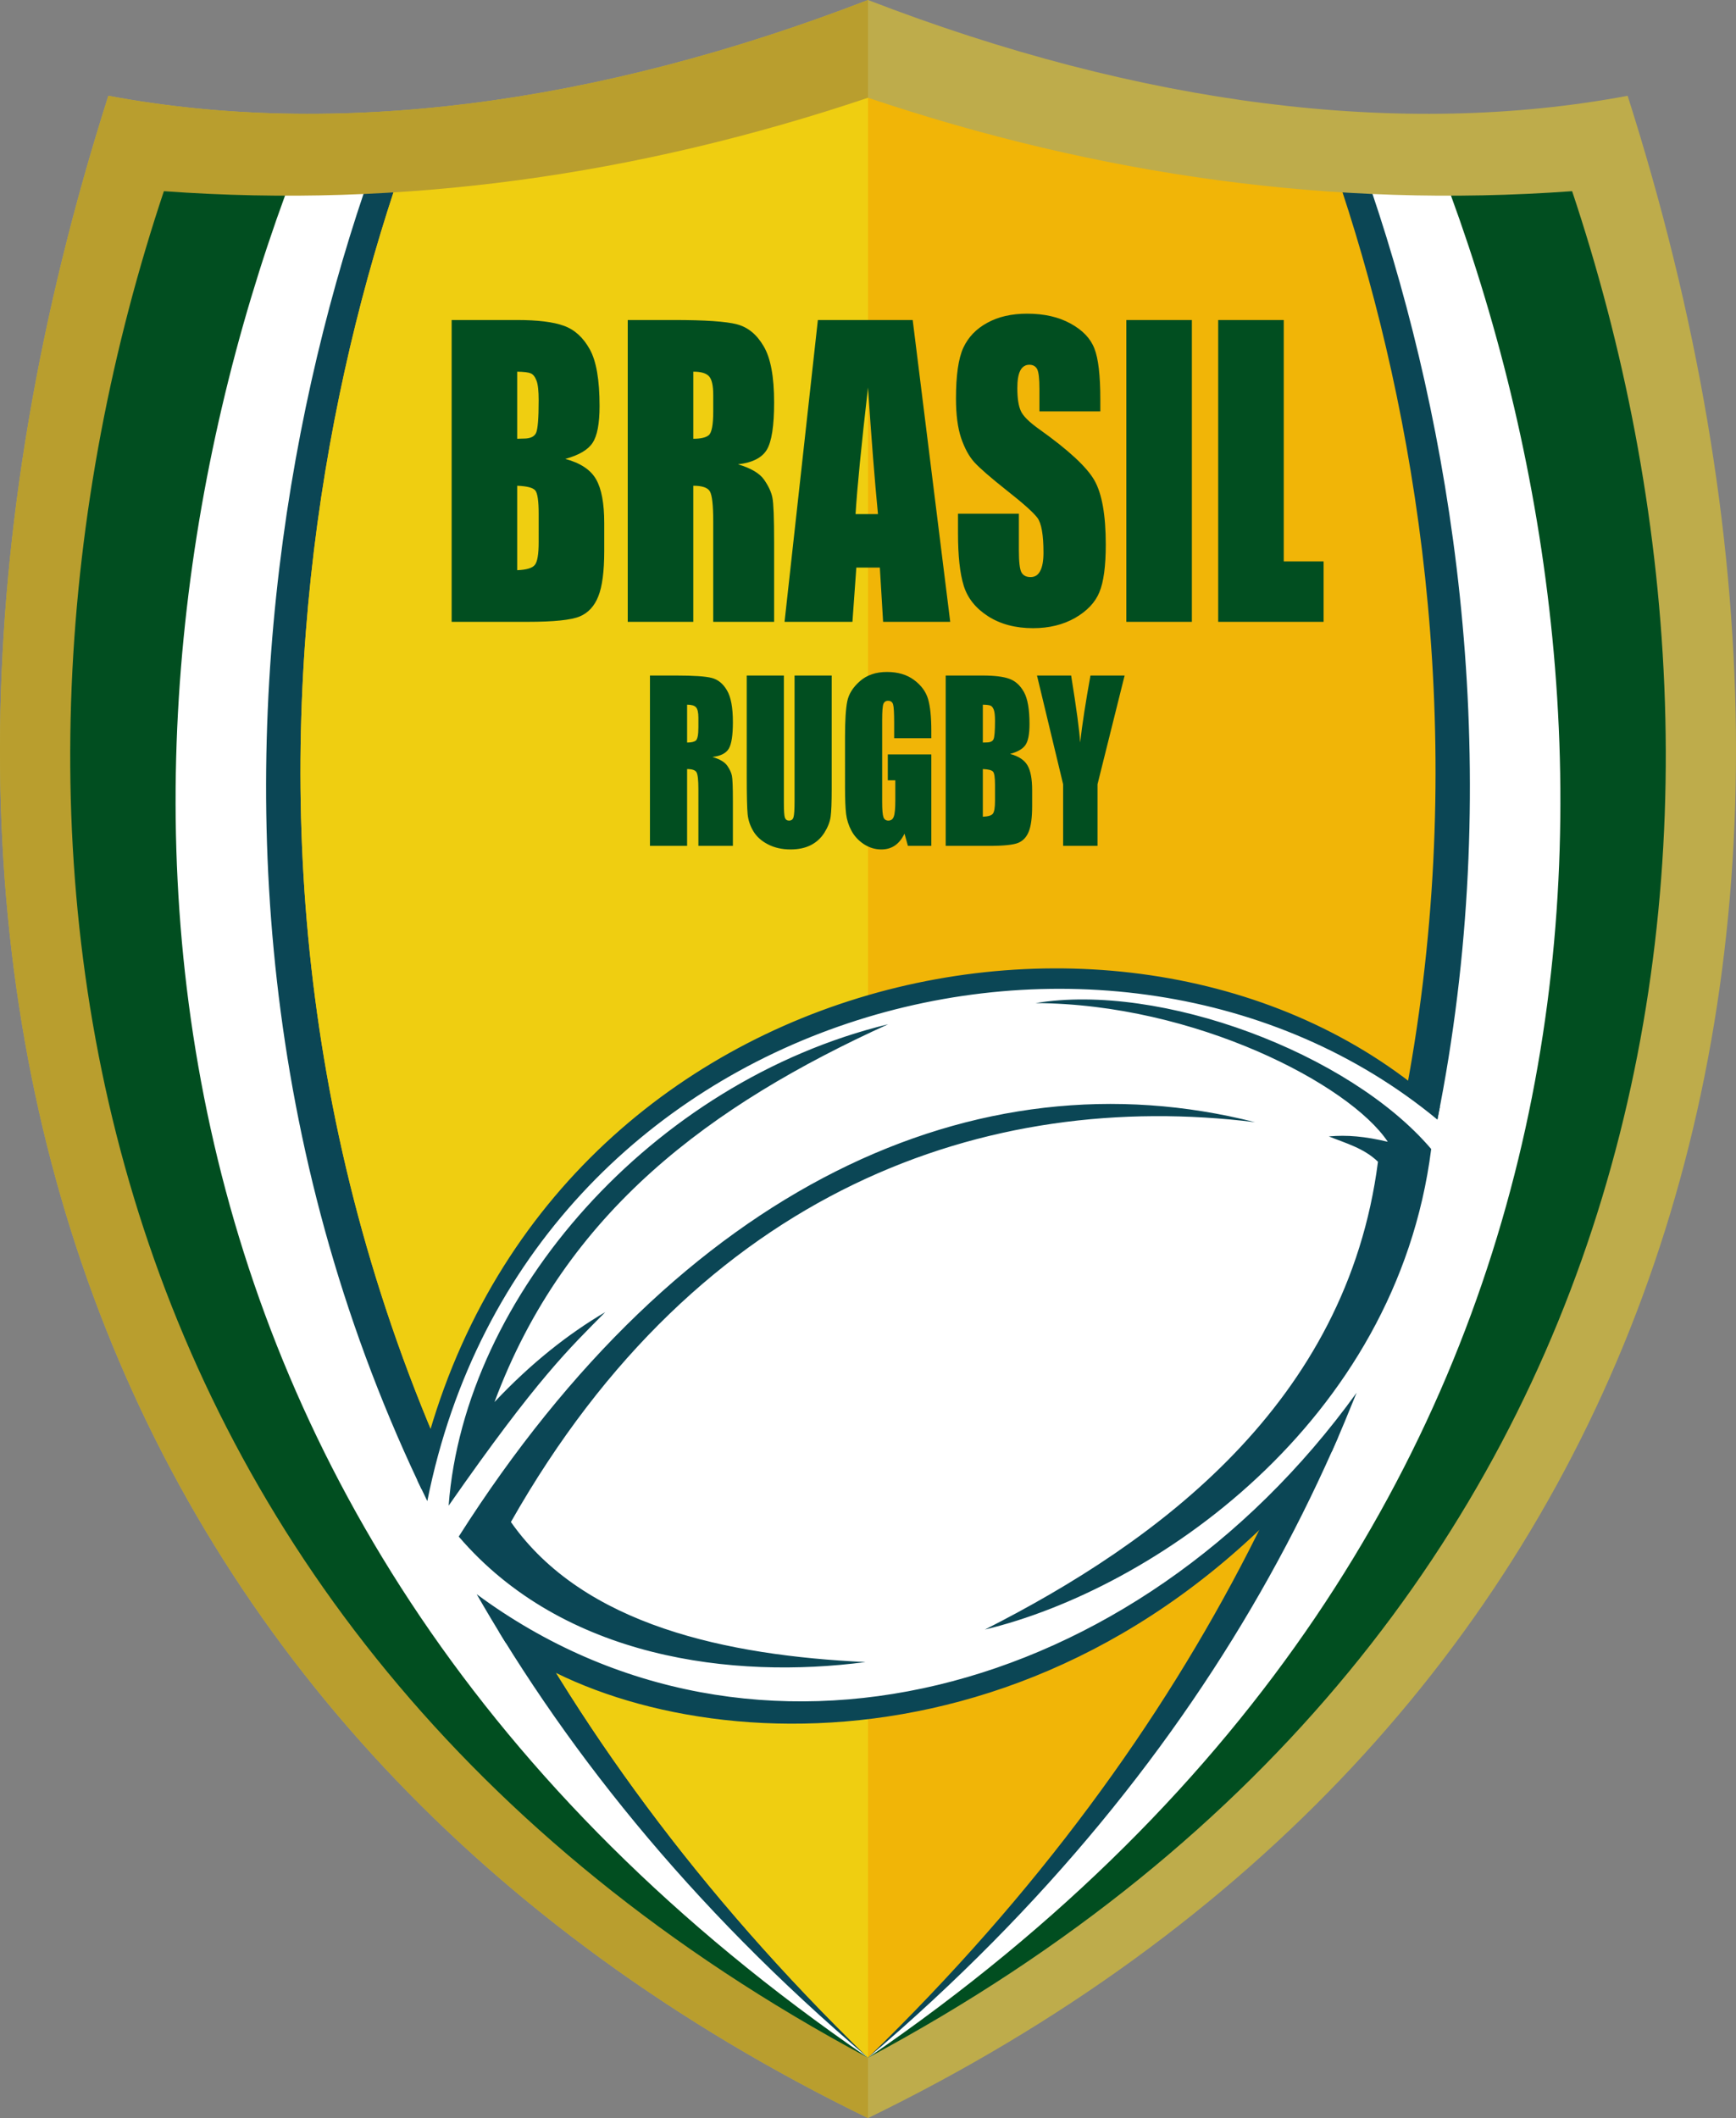
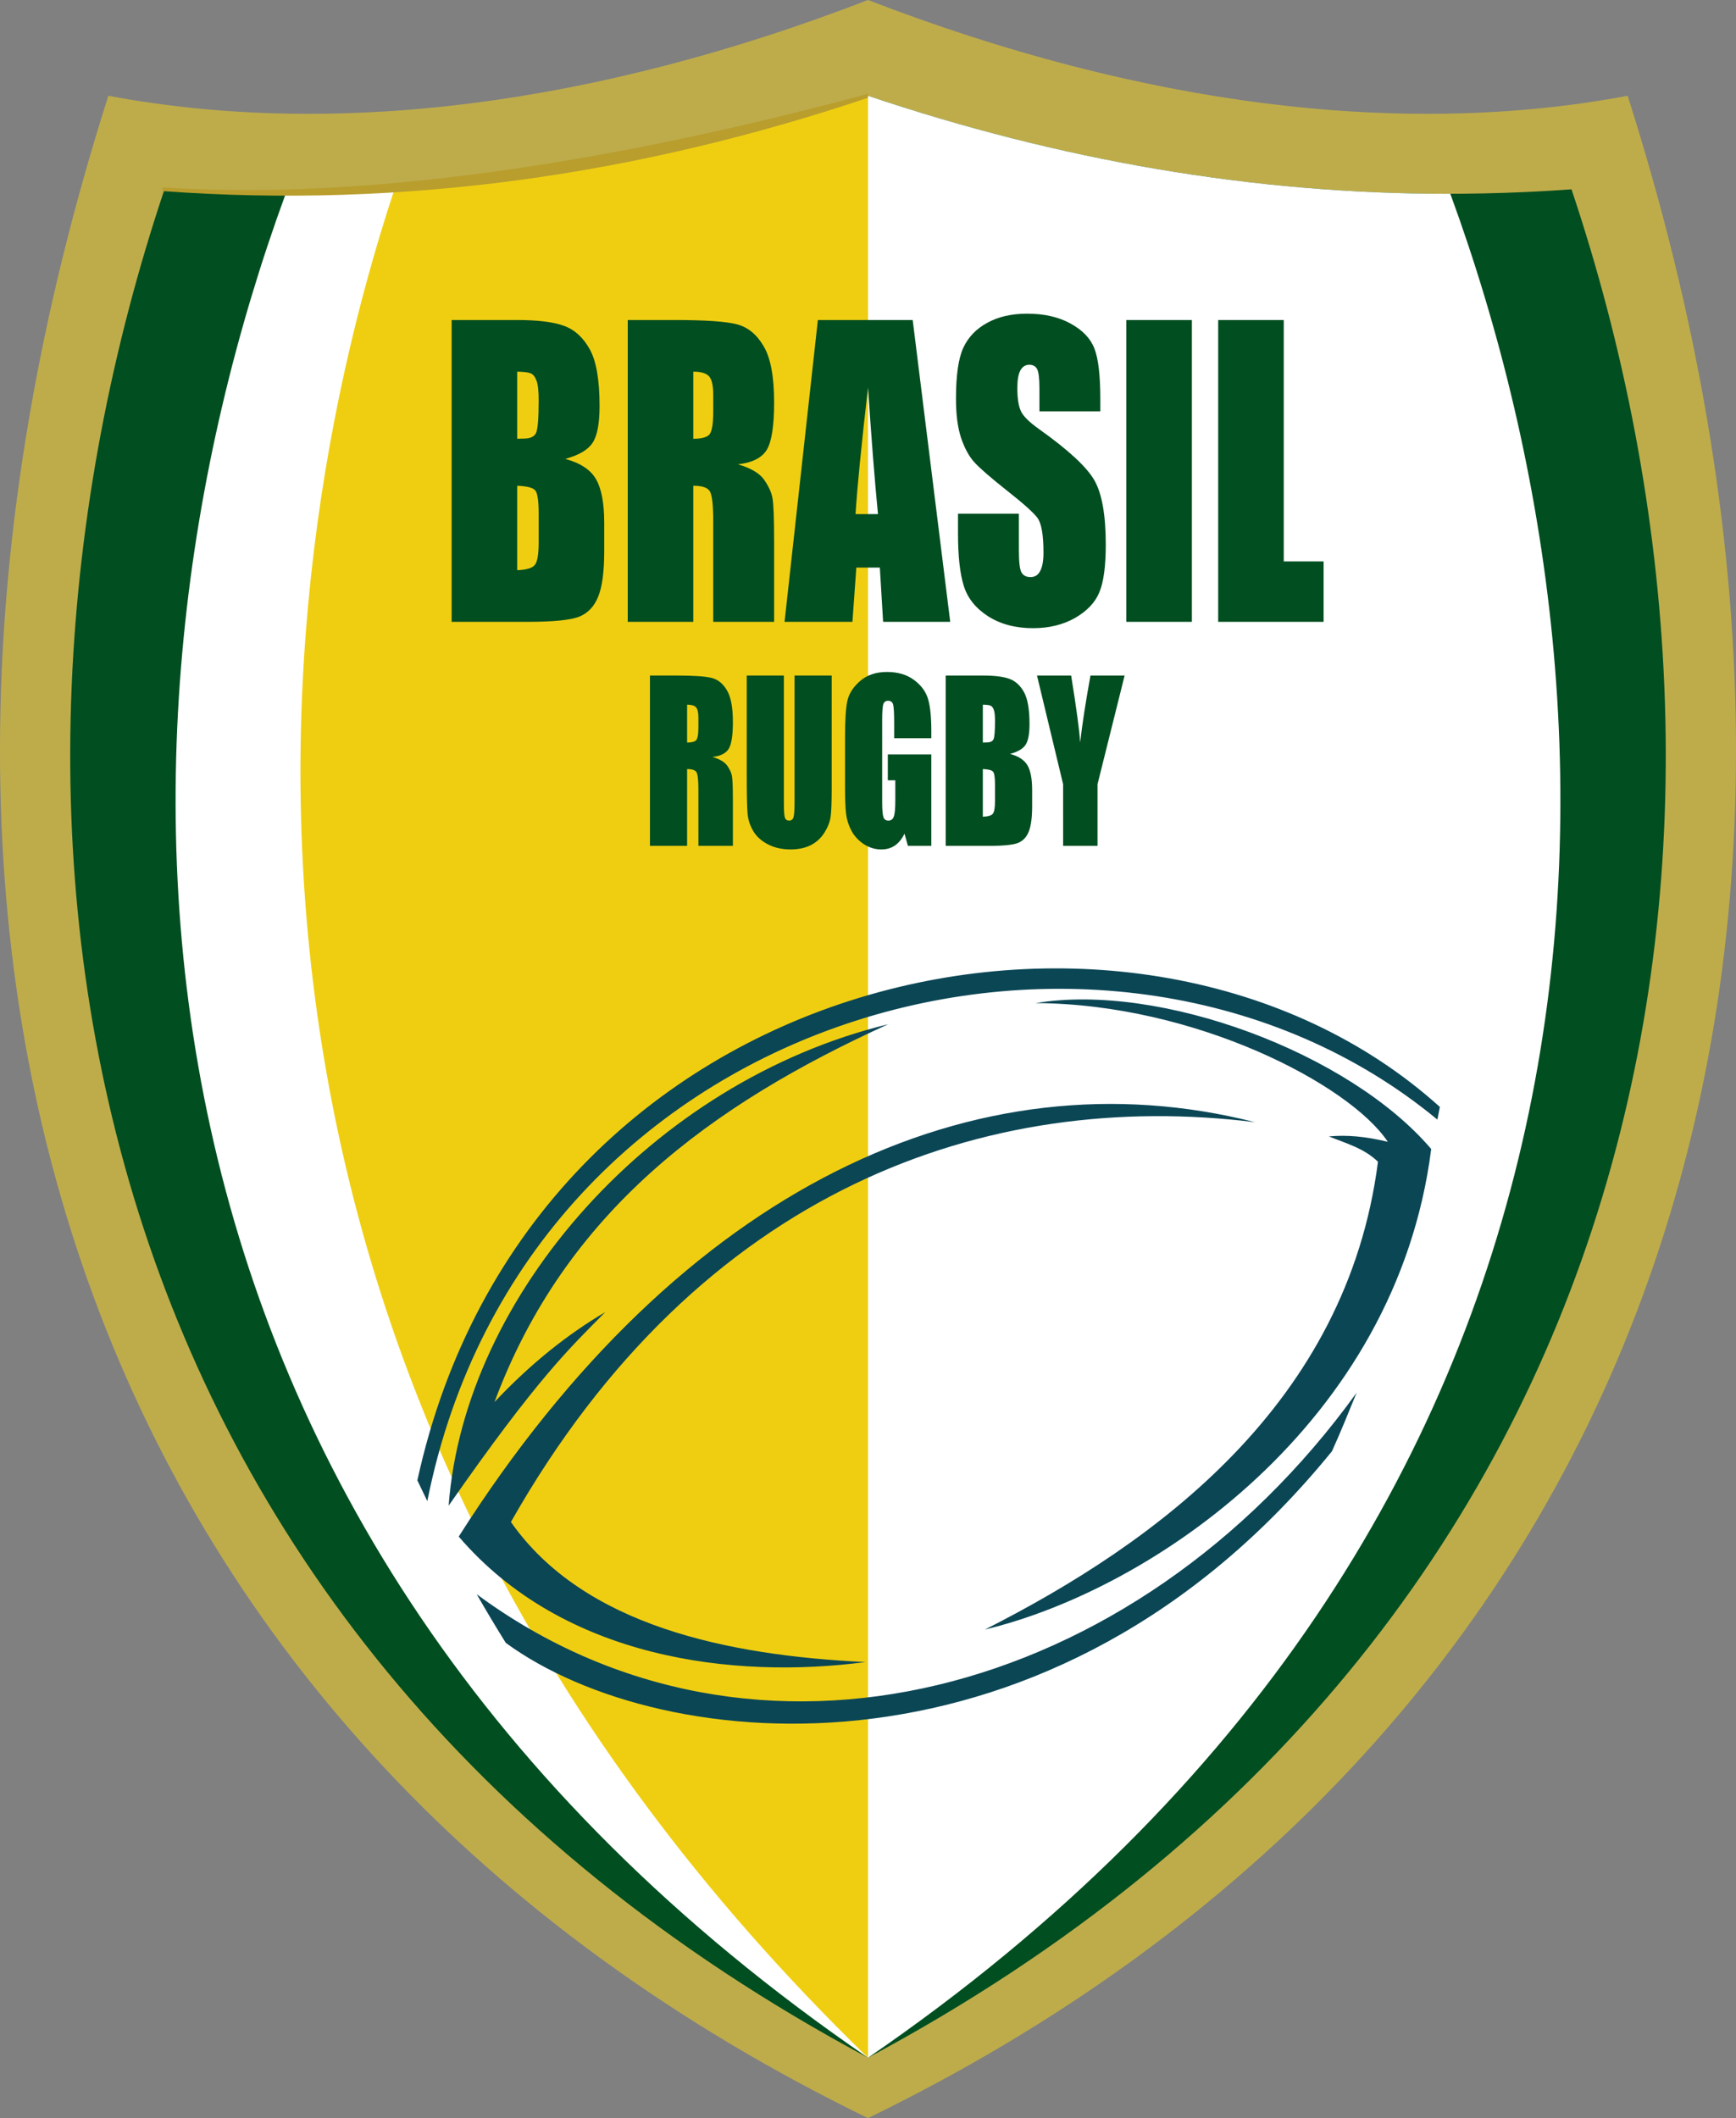
<svg xmlns="http://www.w3.org/2000/svg" xmlns:ns1="http://www.inkscape.org/namespaces/inkscape" xmlns:ns2="http://sodipodi.sourceforge.net/DTD/sodipodi-0.dtd" ns1:version="1.1.1 (3bf5ae0d25, 2021-09-20)" ns2:docname="CoA Brasil Rugby.svg" id="svg2130" version="1.1" viewBox="0 0 459.261 560.325" height="560.325" width="459.261">
  <rect x="0" y="0" width="459.261" height="560.325" fill="#808080" stroke="none" />
  <defs id="defs2124" />
  <ns2:namedview ns1:pagecheckerboard="false" fit-margin-bottom="0" fit-margin-right="0" fit-margin-left="0" fit-margin-top="0" lock-margins="true" units="px" ns1:snap-smooth-nodes="true" ns1:snap-object-midpoints="true" ns1:window-maximized="1" ns1:window-y="-11" ns1:window-x="-11" ns1:window-height="1506" ns1:window-width="2560" showgrid="false" ns1:document-rotation="0" ns1:current-layer="layer1" ns1:document-units="px" ns1:cy="280" ns1:cx="230" ns1:zoom="1.5" ns1:pageshadow="2" ns1:pageopacity="0" borderopacity="1.0" bordercolor="#666666" pagecolor="#333333" id="base" showguides="false" ns1:guide-bbox="true" ns1:snap-intersection-paths="true" ns1:object-paths="true" ns1:snap-grids="false" ns1:snap-global="true" ns1:lockguides="false" guidecolor="#00ffff" guideopacity="0.498" ns1:snap-midpoints="true" ns1:object-nodes="true" ns1:snap-to-guides="true" />
  <g id="layer1" ns1:groupmode="layer" ns1:label="brasil_rugby" transform="translate(-2622.312,114.948)">
    <g id="g606005" ns1:label="coa">
      <path style="display:inline;opacity:1;fill:#beac4b;fill-opacity:1;stroke:none;stroke-width:1;stroke-linejoin:miter;stroke-miterlimit:4;stroke-dasharray:none" d="m 3052.905,-89.61 c -59.779,11.231 -128.655,2.59 -200.963,-25.338 -72.308,27.928 -141.184,36.569 -200.963,25.338 -74.248,232.975 -3.234,435.649 200.963,534.987 204.197,-99.338 275.211,-302.012 200.963,-534.987 z" id="path497891" ns2:nodetypes="ccccc" ns1:label="b-l" />
-       <path style="display:inline;opacity:1;fill:#b99e2e;fill-opacity:1;stroke:none;stroke-width:1;stroke-linejoin:miter;stroke-miterlimit:4;stroke-dasharray:none" d="m 2851.942,-114.948 c -72.308,27.928 -141.184,36.569 -200.963,25.338 -74.248,232.975 -3.234,435.649 200.963,534.987 z" id="path534773" ns2:nodetypes="cccc" ns1:label="b-r" />
+       <path style="display:inline;opacity:1;fill:#b99e2e;fill-opacity:1;stroke:none;stroke-width:1;stroke-linejoin:miter;stroke-miterlimit:4;stroke-dasharray:none" d="m 2851.942,-114.948 z" id="path534773" ns2:nodetypes="cccc" ns1:label="b-r" />
      <path style="display:inline;opacity:1;fill:#014e20;fill-opacity:1;stroke:none;stroke-width:1;stroke-linejoin:miter;stroke-miterlimit:4;stroke-dasharray:none" d="m 2665.829,-64.861 c -55.845,166.636 -27.776,379.864 186.114,494.268 213.89,-114.403 241.959,-327.631 186.114,-494.268 -62.999,4.566 -125,-4.175 -186.114,-24.749 -61.114,20.573 -123.115,29.315 -186.114,24.749 z" id="path499623" ns2:nodetypes="ccccc" ns1:label="v" />
      <path style="display:inline;opacity:1;fill:#ffffff;fill-opacity:1;stroke:none;stroke-width:1;stroke-linejoin:miter;stroke-miterlimit:4;stroke-dasharray:none" d="m 3005.999,-63.679 c -52.005,0.068 -103.336,-8.857 -154.056,-25.931 -50.72,17.074 -102.051,25.999 -154.056,25.931 -52.379,143.004 -51.956,351.899 154.056,493.085 206.012,-141.187 206.435,-350.081 154.056,-493.085 z" id="path553710" ns2:nodetypes="ccccc" ns1:label="a" />
-       <path style="display:inline;opacity:1;fill:#0b4655;fill-opacity:1;stroke:none;stroke-width:1;stroke-linejoin:miter;stroke-miterlimit:4;stroke-dasharray:none" d="M 2985.246,-64.128 C 3027.006,59.585 3040.157,269.479 2851.942,429.407 2663.727,269.479 2676.879,59.585 2718.639,-64.128 c 44.921,-2.005 89.342,-10.682 133.303,-25.481 43.962,14.799 88.382,23.476 133.303,25.481 z" id="path563452" ns2:nodetypes="ccccc" ns1:label="b" />
-       <path id="path571046" style="display:inline;opacity:1;fill:#f1b507;fill-opacity:1;stroke:none;stroke-width:1;stroke-linejoin:miter;stroke-miterlimit:4;stroke-dasharray:none" d="m 2977.323,-64.552 c -42.223,-2.624 -84.005,-11.13 -125.38,-25.058 -41.375,13.929 -83.157,22.434 -125.38,25.058 -38.769,117.651 -54.104,319.675 125.38,493.958 179.485,-174.283 164.149,-376.308 125.38,-493.958 z" ns2:nodetypes="ccccc" ns1:label="o-l" />
      <path style="display:inline;opacity:1;fill:#efce11;fill-opacity:1;stroke:none;stroke-width:1;stroke-linejoin:miter;stroke-miterlimit:4;stroke-dasharray:none" d="M 2851.942,429.407 V -89.61 c -41.375,13.929 -83.157,22.434 -125.38,25.058 -38.769,117.651 -54.104,319.675 125.38,493.958 z" id="path572378" ns2:nodetypes="cccc" ns1:label="o-r" />
-       <path id="path591449" style="display:inline;opacity:1;fill:#ffffff;stroke-width:1" d="m 3002.785,181.538 c 17.716,28.694 -31.729,112.763 -97.034,142.309 -67.587,30.578 -137.685,16.311 -167.28,-22.983 -19.287,-25.608 20.709,-111.67 91.806,-143.837 80.021,-36.204 156.731,-1.044 172.509,24.511 z" ns2:nodetypes="sssss" ns1:label="ball-a" />
      <path id="path600341" style="opacity:1;fill:#0b4655;fill-opacity:1;stroke:none;stroke-width:1;stroke-linejoin:miter;stroke-miterlimit:4;stroke-dasharray:none" d="m 2740.999,283.364 c 23.669,-33.967 32.004,-41.644 41.436,-51.204 -9.768,5.753 -19.536,13.419 -29.304,23.79 18.781,-50.496 57.435,-78.684 104.14,-99.942 -62.291,15.165 -112.118,71.694 -116.272,127.355 z m 2.671,8.175 c 27.749,32.397 72.655,37.792 107.617,33.199 -36.51,-1.735 -74.58,-9.627 -93.814,-37.052 50.091,-88.372 126.105,-114.53 196.863,-105.769 -73.715,-18.72 -151.703,16.82 -210.666,109.622 z m 257.269,-102.525 c -21.653,-25.45 -71.702,-44.109 -104.674,-38.598 42.128,0.17 83.038,21.445 93.191,36.685 -5.996,-1.424 -10.8,-1.862 -15.598,-1.418 4.516,1.82 9.272,3.098 12.998,6.696 -8.208,63.895 -58.402,100.663 -103.983,123.755 44.184,-10.575 108.833,-54.415 118.066,-127.12 z m -252.517,117.774 c 73.274,54.141 174.306,27.659 232.777,-53.289 -2.132,5.222 -4.247,10.471 -6.516,15.467 -73.439,90.394 -176.857,81.201 -218.571,50.687 -2.732,-4.382 -5.265,-8.653 -7.69,-12.865 z m -13.064,-24.629 c 26.249,-131.614 181.434,-171.826 267.217,-100.925 0.161,-0.797 0.549,-2.787 0.657,-3.346 -79.31,-71.525 -240.551,-38.275 -270.506,98.779" ns2:nodetypes="cccccccccccccccccccccccccc" ns1:label="ball-b" />
      <g aria-label="BRASIL" transform="scale(0.914,1.094)" id="text408826" style="font-stretch:condensed;font-size:92.308px;font-family:Impact;-inkscape-font-specification:'Impact Condensed';display:inline;opacity:1;fill:#014e20;stroke-width:0.2" ns1:label="brasil" />
      <path id="path606718" d="m 2919.829,63.759 -7.165,28.751 v 16.31 h -9.103 V 92.51 l -6.909,-28.751 h 9.033 q 2.124,13.165 2.381,17.729 0.817,-7.208 2.731,-17.729 z m -47.334,0 h 9.803 q 4.645,0 7.025,0.863 2.404,0.863 3.874,3.507 1.47,2.616 1.47,8.461 0,3.952 -1.05,5.511 -1.027,1.559 -4.085,2.394 3.408,0.918 4.621,3.062 1.214,2.115 1.214,6.513 v 4.175 q 0,4.564 -0.887,6.763 -0.864,2.199 -2.777,3.006 -1.914,0.807 -7.842,0.807 h -11.367 z m 9.826,7.709 v 10.02 q 0.63,-0.028 0.98,-0.028 1.447,0 1.844,-0.835 0.397,-0.863 0.397,-4.871 0,-2.115 -0.327,-2.95 -0.327,-0.863 -0.864,-1.085 -0.513,-0.223 -2.031,-0.25 z m 0,17.033 v 12.608 q 2.077,-0.084 2.637,-0.779 0.584,-0.696 0.584,-3.423 v -4.203 q 0,-2.895 -0.513,-3.507 -0.513,-0.612 -2.707,-0.696 z m -13.631,-8.155 h -9.826 v -4.091 q 0,-3.869 -0.28,-4.843 -0.28,-0.974 -1.33,-0.974 -0.91,0 -1.237,0.835 -0.327,0.835 -0.327,4.286 v 21.626 q 0,3.034 0.327,4.008 0.327,0.946 1.307,0.946 1.074,0 1.447,-1.085 0.397,-1.085 0.397,-4.23 v -5.344 h -1.984 v -6.847 h 11.507 v 24.186 h -6.185 l -0.91,-3.229 q -1.004,2.087 -2.544,3.145 -1.517,1.03 -3.594,1.03 -2.474,0 -4.645,-1.419 -2.147,-1.447 -3.268,-3.562 -1.12,-2.115 -1.4,-4.425 -0.28,-2.338 -0.28,-6.986 V 79.985 q 0,-6.457 0.584,-9.379 0.584,-2.922 3.338,-5.344 2.777,-2.449 7.165,-2.449 4.318,0 7.165,2.115 2.848,2.115 3.711,5.038 0.864,2.895 0.864,8.433 z m -26.351,-16.588 v 30.114 q 0,5.121 -0.28,7.208 -0.28,2.06 -1.657,4.258 -1.377,2.171 -3.641,3.312 -2.241,1.113 -5.298,1.113 -3.384,0 -5.975,-1.336 -2.591,-1.336 -3.874,-3.479 -1.284,-2.143 -1.517,-4.509 -0.233,-2.394 -0.233,-10.02 V 63.759 h 9.826 v 33.788 q 0,2.95 0.257,3.785 0.28,0.807 1.097,0.807 0.934,0 1.19,-0.891 0.28,-0.918 0.28,-4.286 V 63.759 Z m -48.081,0 h 6.955 q 6.955,0 9.406,0.64 2.474,0.64 4.014,3.284 1.564,2.616 1.564,8.377 0,5.26 -1.097,7.069 -1.097,1.809 -4.318,2.171 2.917,0.863 3.921,2.31 1.004,1.447 1.237,2.672 0.257,1.197 0.257,6.652 v 11.884 h -9.126 V 93.846 q 0,-3.618 -0.49,-4.481 -0.467,-0.863 -2.497,-0.863 v 20.317 h -9.826 z m 9.826,7.709 v 10.02 q 1.657,0 2.311,-0.529 0.677,-0.557 0.677,-3.535 v -2.477 q 0,-2.143 -0.653,-2.811 -0.63,-0.668 -2.334,-0.668 z m 157.845,-101.757 v 63.865 h 10.545 v 15.979 h -27.888 v -79.843 z m -24.304,0 v 79.843 h -17.342 v -79.843 z m -24.221,24.165 h -16.107 v -5.918 q 0,-4.143 -0.618,-5.277 -0.618,-1.134 -2.06,-1.134 -1.565,0 -2.389,1.529 -0.783,1.529 -0.783,4.636 0,3.995 0.906,6.017 0.865,2.022 4.902,4.882 11.575,8.236 14.582,13.513 3.007,5.277 3.007,17.014 0,8.532 -1.689,12.576 -1.648,4.044 -6.426,6.806 -4.778,2.712 -11.122,2.712 -6.962,0 -11.905,-3.156 -4.902,-3.156 -6.426,-8.039 -1.524,-4.882 -1.524,-13.858 v -5.228 h 16.107 v 9.715 q 0,4.488 0.659,5.77 0.7,1.282 2.43,1.282 1.73,0 2.554,-1.627 0.865,-1.627 0.865,-4.833 0,-7.052 -1.607,-9.222 -1.648,-2.17 -8.115,-7.25 -6.467,-5.129 -8.568,-7.447 -2.101,-2.318 -3.502,-6.411 -1.359,-4.093 -1.359,-10.455 0,-9.173 1.936,-13.414 1.977,-4.241 6.344,-6.608 4.367,-2.417 10.545,-2.417 6.756,0 11.493,2.614 4.778,2.614 6.303,6.608 1.565,3.945 1.565,13.463 z m -49.638,-24.165 9.928,79.843 H 2855.94 l -0.865,-14.351 h -6.22 l -1.03,14.351 h -17.96 l 8.815,-79.843 z m -9.186,51.338 q -1.318,-13.562 -2.636,-33.486 -2.636,22.883 -3.296,33.486 z m -66.197,-51.338 h 12.276 q 12.275,0 16.601,1.134 4.366,1.134 7.085,5.819 2.76,4.636 2.76,14.844 0,9.321 -1.936,12.526 -1.936,3.206 -7.621,3.847 5.149,1.529 6.92,4.093 1.771,2.564 2.183,4.734 0.453,2.121 0.453,11.787 v 21.058 h -16.107 v -26.532 q 0,-6.411 -0.865,-7.94 -0.824,-1.529 -4.408,-1.529 v 36.001 h -17.342 z m 17.342,13.661 V 1.126 q 2.925,0 4.078,-0.937 1.195,-0.986 1.195,-6.263 v -4.389 q 0,-3.797 -1.153,-4.981 -1.112,-1.184 -4.119,-1.184 z m -63.932,-13.661 h 17.301 q 8.197,0 12.399,1.529 4.243,1.529 6.838,6.214 2.595,4.636 2.595,14.992 0,7.003 -1.854,9.765 -1.812,2.762 -7.209,4.241 6.014,1.627 8.156,5.425 2.142,3.748 2.142,11.54 v 7.397 q 0,8.088 -1.565,11.984 -1.524,3.896 -4.902,5.326 -3.378,1.43 -13.841,1.43 h -20.061 z m 17.342,13.661 V 1.126 q 1.112,-0.049 1.73,-0.049 2.554,0 3.254,-1.479 0.7,-1.529 0.7,-8.63 0,-3.748 -0.577,-5.228 -0.577,-1.529 -1.524,-1.923 -0.906,-0.395 -3.584,-0.444 z m 0,30.182 v 22.34 q 3.666,-0.148 4.655,-1.381 1.03,-1.233 1.03,-6.066 V 21.001 q 0,-5.129 -0.906,-6.214 -0.906,-1.085 -4.778,-1.233 z" style="font-weight:bold;font-size:52.198px;font-family:Impact;-inkscape-font-specification:'Impact Bold';fill:#014e20;stroke-width:0.2" ns1:label="text" />
-       <path style="color:#000000;fill:#beac4b;stroke-linecap:square;-inkscape-stroke:none" d="m 2851.943,-89.083 c 61.118,20.554 123.135,29.287 186.149,24.72 l 0.5,-0.035 -0.074,-0.998 -0.498,0.037 c -66.382,0.702 -133.129,-7.355 -186.077,-24.778 z" id="path605331" ns2:nodetypes="ccccccc" ns1:label="t-l" />
      <path style="color:#000000;fill:#b99e2e;stroke-linecap:square;-inkscape-stroke:none" d="m 2851.942,-90.137 c -63.835,17.199 -130.353,28.371 -186.077,24.778 l -0.498,-0.037 -0.072,0.998 0.498,0.035 c 63.014,4.567 125.031,-4.166 186.149,-24.72 z" id="path605525" ns2:nodetypes="ccccccc" ns1:label="t-r" />
    </g>
  </g>
</svg>